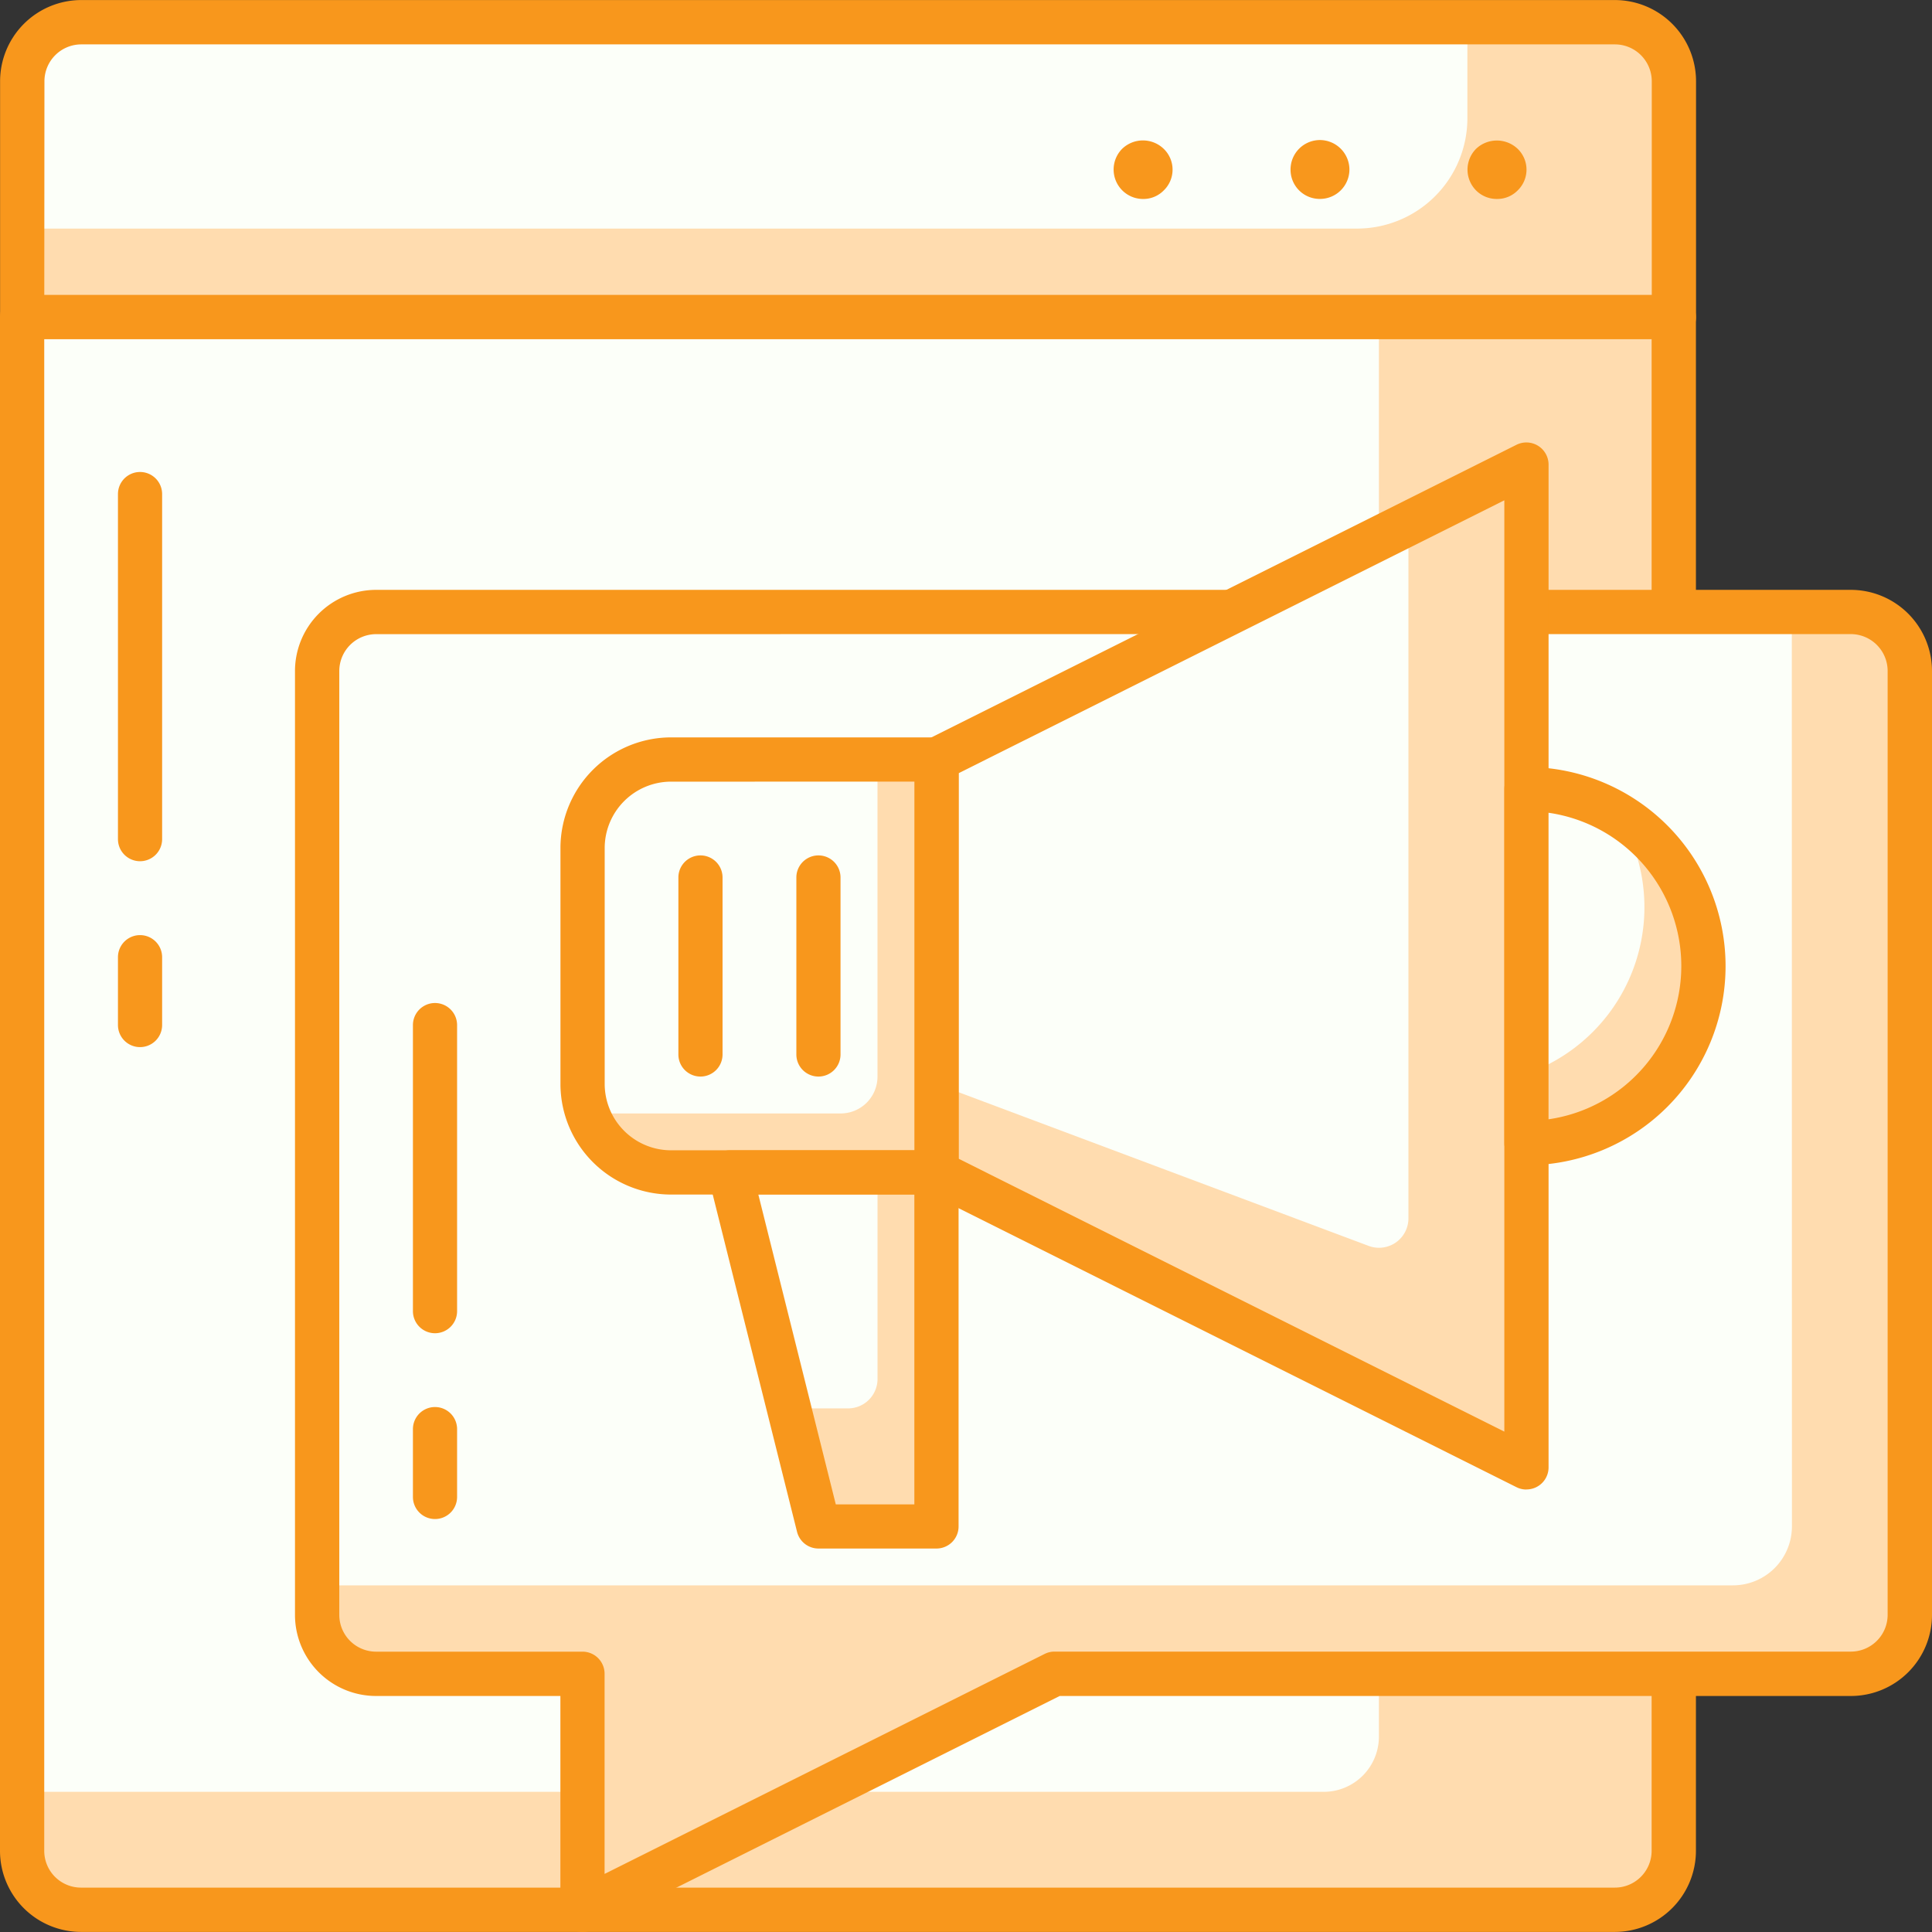
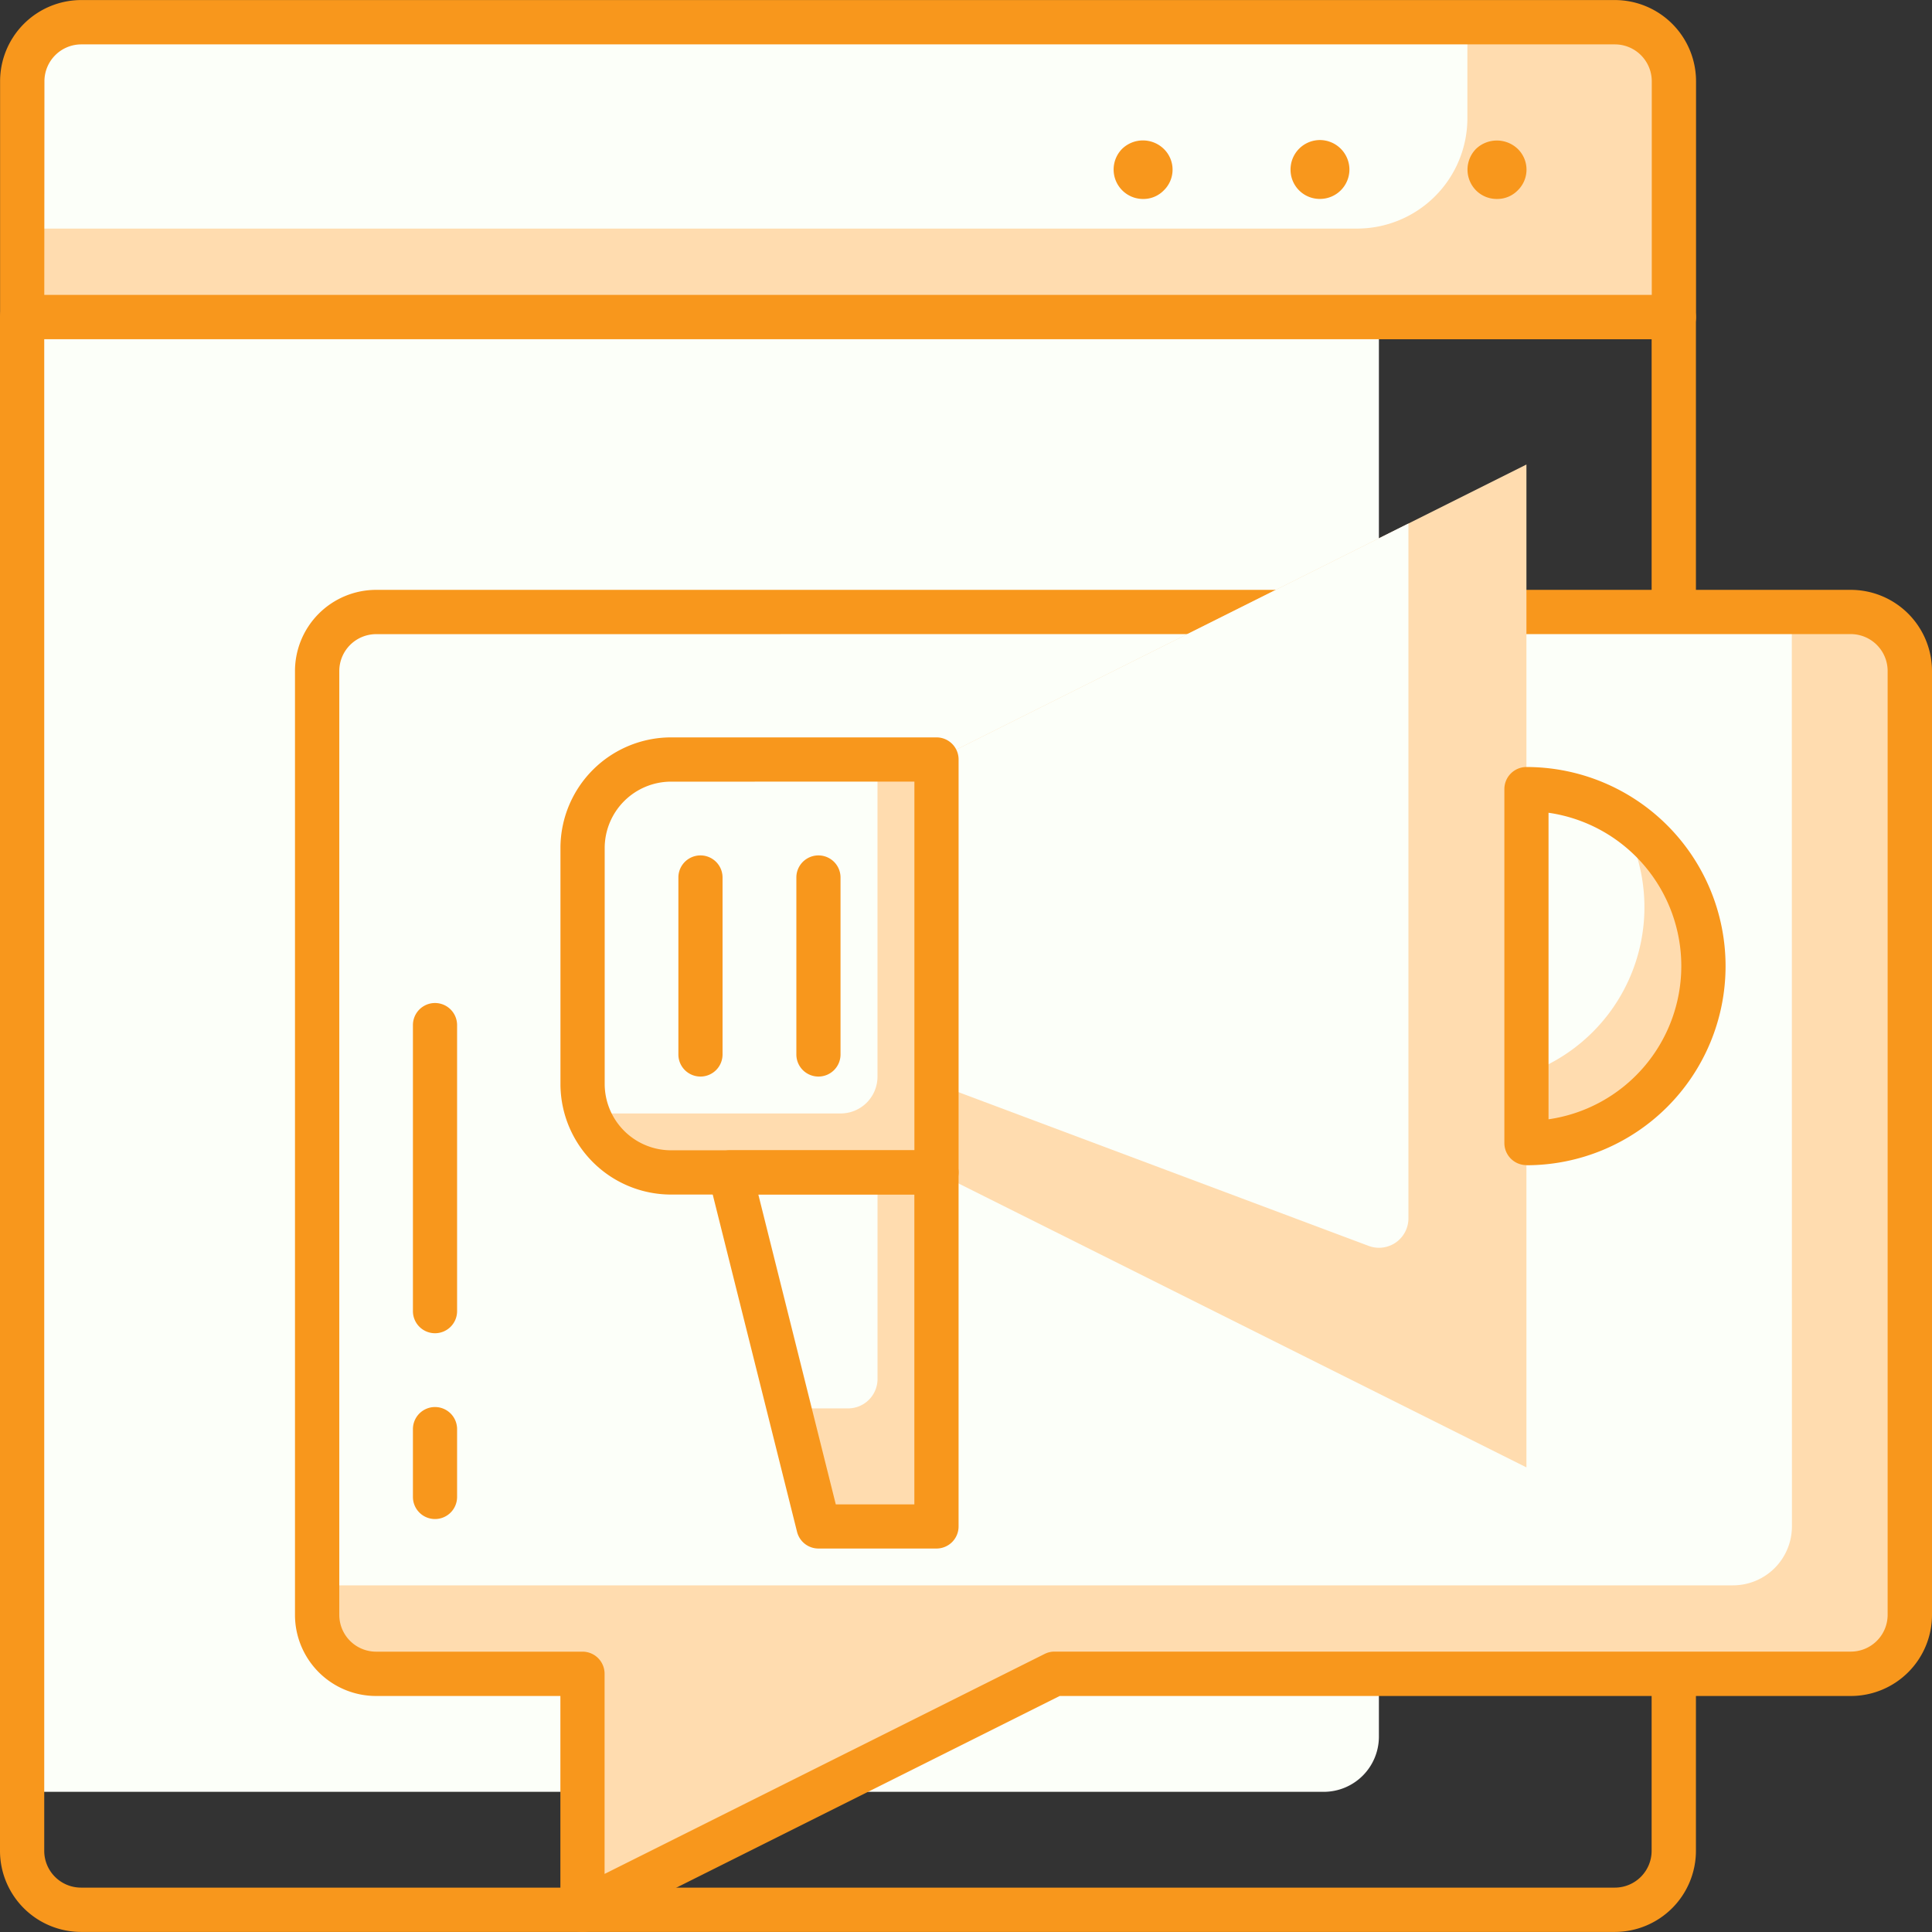
<svg xmlns="http://www.w3.org/2000/svg" width="105.001" height="105" viewBox="0 0 105.001 105">
  <rect x="0" y="0" width="105.001" height="105" fill="#333333" stroke="none" />
  <defs>
    <style>.a{fill:#ffdcaf;}.b{fill:#fcfff9;}.c{fill:#f8971c;}</style>
  </defs>
  <g transform="translate(-1120.401 -12886.008)">
    <path class="a" d="M2,0H87.768a2,2,0,0,1,2,2V16.03a0,0,0,0,1,0,0H0a0,0,0,0,1,0,0V2A2,2,0,0,1,2,0Z" transform="translate(1121.606 12887.21)" />
    <path class="b" d="M2,0H78.548a0,0,0,0,1,0,0V5.221a6,6,0,0,1-6,6H0a0,0,0,0,1,0,0V2A2,2,0,0,1,2,0Z" transform="translate(1121.603 12887.21)" />
    <path class="c" d="M1171.758,12893.948a1.585,1.585,0,0,1-1.138-.463,1.608,1.608,0,0,1,0-2.262,1.641,1.641,0,0,1,2.26,0,1.57,1.57,0,0,1,0,2.262A1.547,1.547,0,0,1,1171.758,12893.948Z" transform="translate(30.003 2.873)" />
    <path class="c" d="M1164.155,12892.355a1.6,1.6,0,0,1,1.6-1.6h0a1.61,1.61,0,0,1,1.6,1.6h0a1.6,1.6,0,0,1-1.6,1.6h0A1.586,1.586,0,0,1,1164.155,12892.355Z" transform="translate(26.385 2.864)" />
    <path class="c" d="M1159.758,12893.95a1.6,1.6,0,0,1-1.138-2.725,1.626,1.626,0,0,1,2.26,0,1.57,1.57,0,0,1,0,2.262A1.548,1.548,0,0,1,1159.758,12893.95Z" transform="translate(22.767 2.872)" />
    <path class="c" d="M1211.373,12904.443h-89.768a1.2,1.2,0,0,1-1.2-1.2v-12.824a4.415,4.415,0,0,1,4.408-4.408h83.356a4.415,4.415,0,0,1,4.408,4.408v12.824A1.2,1.2,0,0,1,1211.373,12904.443Zm-88.566-2.4h87.364v-11.623a2.007,2.007,0,0,0-2-2h-83.356a2.006,2.006,0,0,0-2,2Z" transform="translate(0.001)" />
-     <path class="a" d="M0,0H89.771a0,0,0,0,1,0,0V84.564a2,2,0,0,1-2,2H2a2,2,0,0,1-2-2V0A0,0,0,0,1,0,0Z" transform="translate(1121.603 12903.24)" />
    <path class="b" d="M0,0H73.739a0,0,0,0,1,0,0V77.151a3,3,0,0,1-3,3H0a0,0,0,0,1,0,0V0A0,0,0,0,1,0,0Z" transform="translate(1121.603 12903.24)" />
    <path class="c" d="M1208.168,12984.975h-83.359a4.409,4.409,0,0,1-4.408-4.408v-83.357a1.2,1.2,0,0,1,1.2-1.2h89.771a1.2,1.2,0,0,1,1.2,1.2v83.357A4.411,4.411,0,0,1,1208.168,12984.975Zm-85.363-86.562v82.154a2,2,0,0,0,2,2h83.359a2,2,0,0,0,2-2v-82.154Z" transform="translate(0 6.03)" />
    <path class="a" d="M1214.511,12906.758h-80.153a3.207,3.207,0,0,0-3.206,3.205v51.3a3.2,3.2,0,0,0,3.206,3.207h11.218v12.826l25.652-12.826h43.283a3.206,3.206,0,0,0,3.206-3.207v-51.3A3.208,3.208,0,0,0,1214.511,12906.758Z" transform="translate(6.483 12.513)" />
    <path class="b" d="M1211.3,12906.758h-76.945a3.207,3.207,0,0,0-3.206,3.205v49.693H1208.1a3.205,3.205,0,0,0,3.206-3.205Z" transform="translate(6.483 12.513)" />
    <path class="c" d="M1146.028,12978.946a1.226,1.226,0,0,1-.633-.178,1.209,1.209,0,0,1-.569-1.023v-11.625H1134.81a4.409,4.409,0,0,1-4.408-4.408v-51.3a4.415,4.415,0,0,1,4.408-4.408h80.153a4.416,4.416,0,0,1,4.408,4.408v51.3a4.411,4.411,0,0,1-4.408,4.408h-43l-25.4,12.7A1.188,1.188,0,0,1,1146.028,12978.946Zm-11.218-70.535a2.006,2.006,0,0,0-2,2v51.3a2,2,0,0,0,2,2h11.218a1.2,1.2,0,0,1,1.2,1.2v10.879l23.912-11.953a1.191,1.191,0,0,1,.537-.129h43.283a2,2,0,0,0,2-2v-51.3a2.007,2.007,0,0,0-2-2Z" transform="translate(6.031 12.062)" />
    <path class="c" d="M1135.6,12937.962a1.2,1.2,0,0,1-1.2-1.2v-15.547a1.2,1.2,0,1,1,2.4,0v15.547A1.2,1.2,0,0,1,1135.6,12937.962Z" transform="translate(8.443 20.505)" />
    <path class="c" d="M1135.6,12939.8a1.2,1.2,0,0,1-1.2-1.2v-3.687a1.2,1.2,0,0,1,2.4,0v3.688A1.2,1.2,0,0,1,1135.6,12939.8Z" transform="translate(8.443 28.765)" />
-     <path class="c" d="M1125.6,12923.165a1.2,1.2,0,0,1-1.2-1.2v-18.754a1.2,1.2,0,1,1,2.4,0v18.754A1.2,1.2,0,0,1,1125.6,12923.165Z" transform="translate(2.412 9.649)" />
-     <path class="c" d="M1125.6,12923.8a1.2,1.2,0,0,1-1.2-1.2v-3.687a1.2,1.2,0,1,1,2.4,0v3.688A1.2,1.2,0,0,1,1125.6,12923.8Z" transform="translate(2.412 19.117)" />
    <path class="a" d="M1184.213,12901.756l-32.061,16.031v22.443l32.061,16.029Z" transform="translate(19.147 9.498)" />
    <path class="b" d="M1177.8,12903.756l-25.647,12.824v17.633l23.481,8.8a1.6,1.6,0,0,0,2.166-1.5Z" transform="translate(19.147 10.706)" />
-     <path class="c" d="M1184.666,12957.914a1.182,1.182,0,0,1-.537-.125l-32.061-16.033a1.2,1.2,0,0,1-.665-1.074v-22.443a1.2,1.2,0,0,1,.665-1.072l32.061-16.035a1.206,1.206,0,0,1,1.739,1.078v54.5a1.2,1.2,0,0,1-1.2,1.2Zm-30.858-17.977,29.656,14.83v-50.615l-29.656,14.83Z" transform="translate(18.695 9.047)" />
    <path class="a" d="M3,0H19.236a0,0,0,0,1,0,0V22.442a0,0,0,0,1,0,0H3a3,3,0,0,1-3-3V3A3,3,0,0,1,3,0Z" transform="translate(1152.062 12927.286)" />
    <path class="b" d="M3,0H16.029a0,0,0,0,1,0,0V17.236a2,2,0,0,1-2,2H0a0,0,0,0,1,0,0V3A3,3,0,0,1,3,0Z" transform="translate(1152.062 12927.286)" />
    <path class="c" d="M1159.841,12935.854h-14.427a6.015,6.015,0,0,1-6.011-6.01v-12.824a6.018,6.018,0,0,1,6.011-6.012h14.427a1.2,1.2,0,0,1,1.2,1.2v22.443A1.2,1.2,0,0,1,1159.841,12935.854Zm-14.427-22.441a3.612,3.612,0,0,0-3.607,3.607v12.824a3.611,3.611,0,0,0,3.607,3.605h13.225v-20.037Z" transform="translate(11.458 15.076)" />
    <path class="a" d="M1156.373,12945h-6.412l-4.809-19.236h11.221Z" transform="translate(14.925 23.972)" />
    <path class="b" d="M1151.564,12938.582h-3.206l-3.206-12.822,8.015,0v11.221A1.6,1.6,0,0,1,1151.564,12938.582Z" transform="translate(14.926 23.97)" />
    <path class="c" d="M1156.825,12946.648h-6.412a1.2,1.2,0,0,1-1.167-.908l-4.809-19.236a1.205,1.205,0,0,1,1.167-1.5h11.221a1.2,1.2,0,0,1,1.2,1.2v19.236A1.2,1.2,0,0,1,1156.825,12946.648Zm-5.473-2.4h4.27v-16.832h-8.478Z" transform="translate(14.473 23.52)" />
-     <path class="b" d="M1172.153,12912.758v19.236a9.618,9.618,0,1,0,0-19.236Z" transform="translate(31.208 16.133)" />
+     <path class="b" d="M1172.153,12912.758v19.236a9.618,9.618,0,1,0,0-19.236" transform="translate(31.208 16.133)" />
    <path class="a" d="M1177.151,12913.641a9.589,9.589,0,0,1-5,14.059v3.764a9.61,9.61,0,0,0,5-17.822Z" transform="translate(31.208 16.663)" />
    <path class="c" d="M1172.605,12933.65a1.2,1.2,0,0,1-1.2-1.2v-19.236a1.2,1.2,0,0,1,1.2-1.2,10.821,10.821,0,0,1,0,21.643Zm1.2-19.15v16.66a8.416,8.416,0,0,0,0-16.66Z" transform="translate(30.756 15.68)" />
    <path class="c" d="M1148.6,12927.029a1.2,1.2,0,0,1-1.2-1.2v-9.619a1.2,1.2,0,0,1,2.4,0v9.619A1.2,1.2,0,0,1,1148.6,12927.029Z" transform="translate(16.282 17.488)" />
    <path class="c" d="M1144.6,12927.029a1.2,1.2,0,0,1-1.2-1.2v-9.619a1.2,1.2,0,0,1,2.4,0v9.619A1.2,1.2,0,0,1,1144.6,12927.029Z" transform="translate(13.87 17.488)" />
  </g>
</svg>